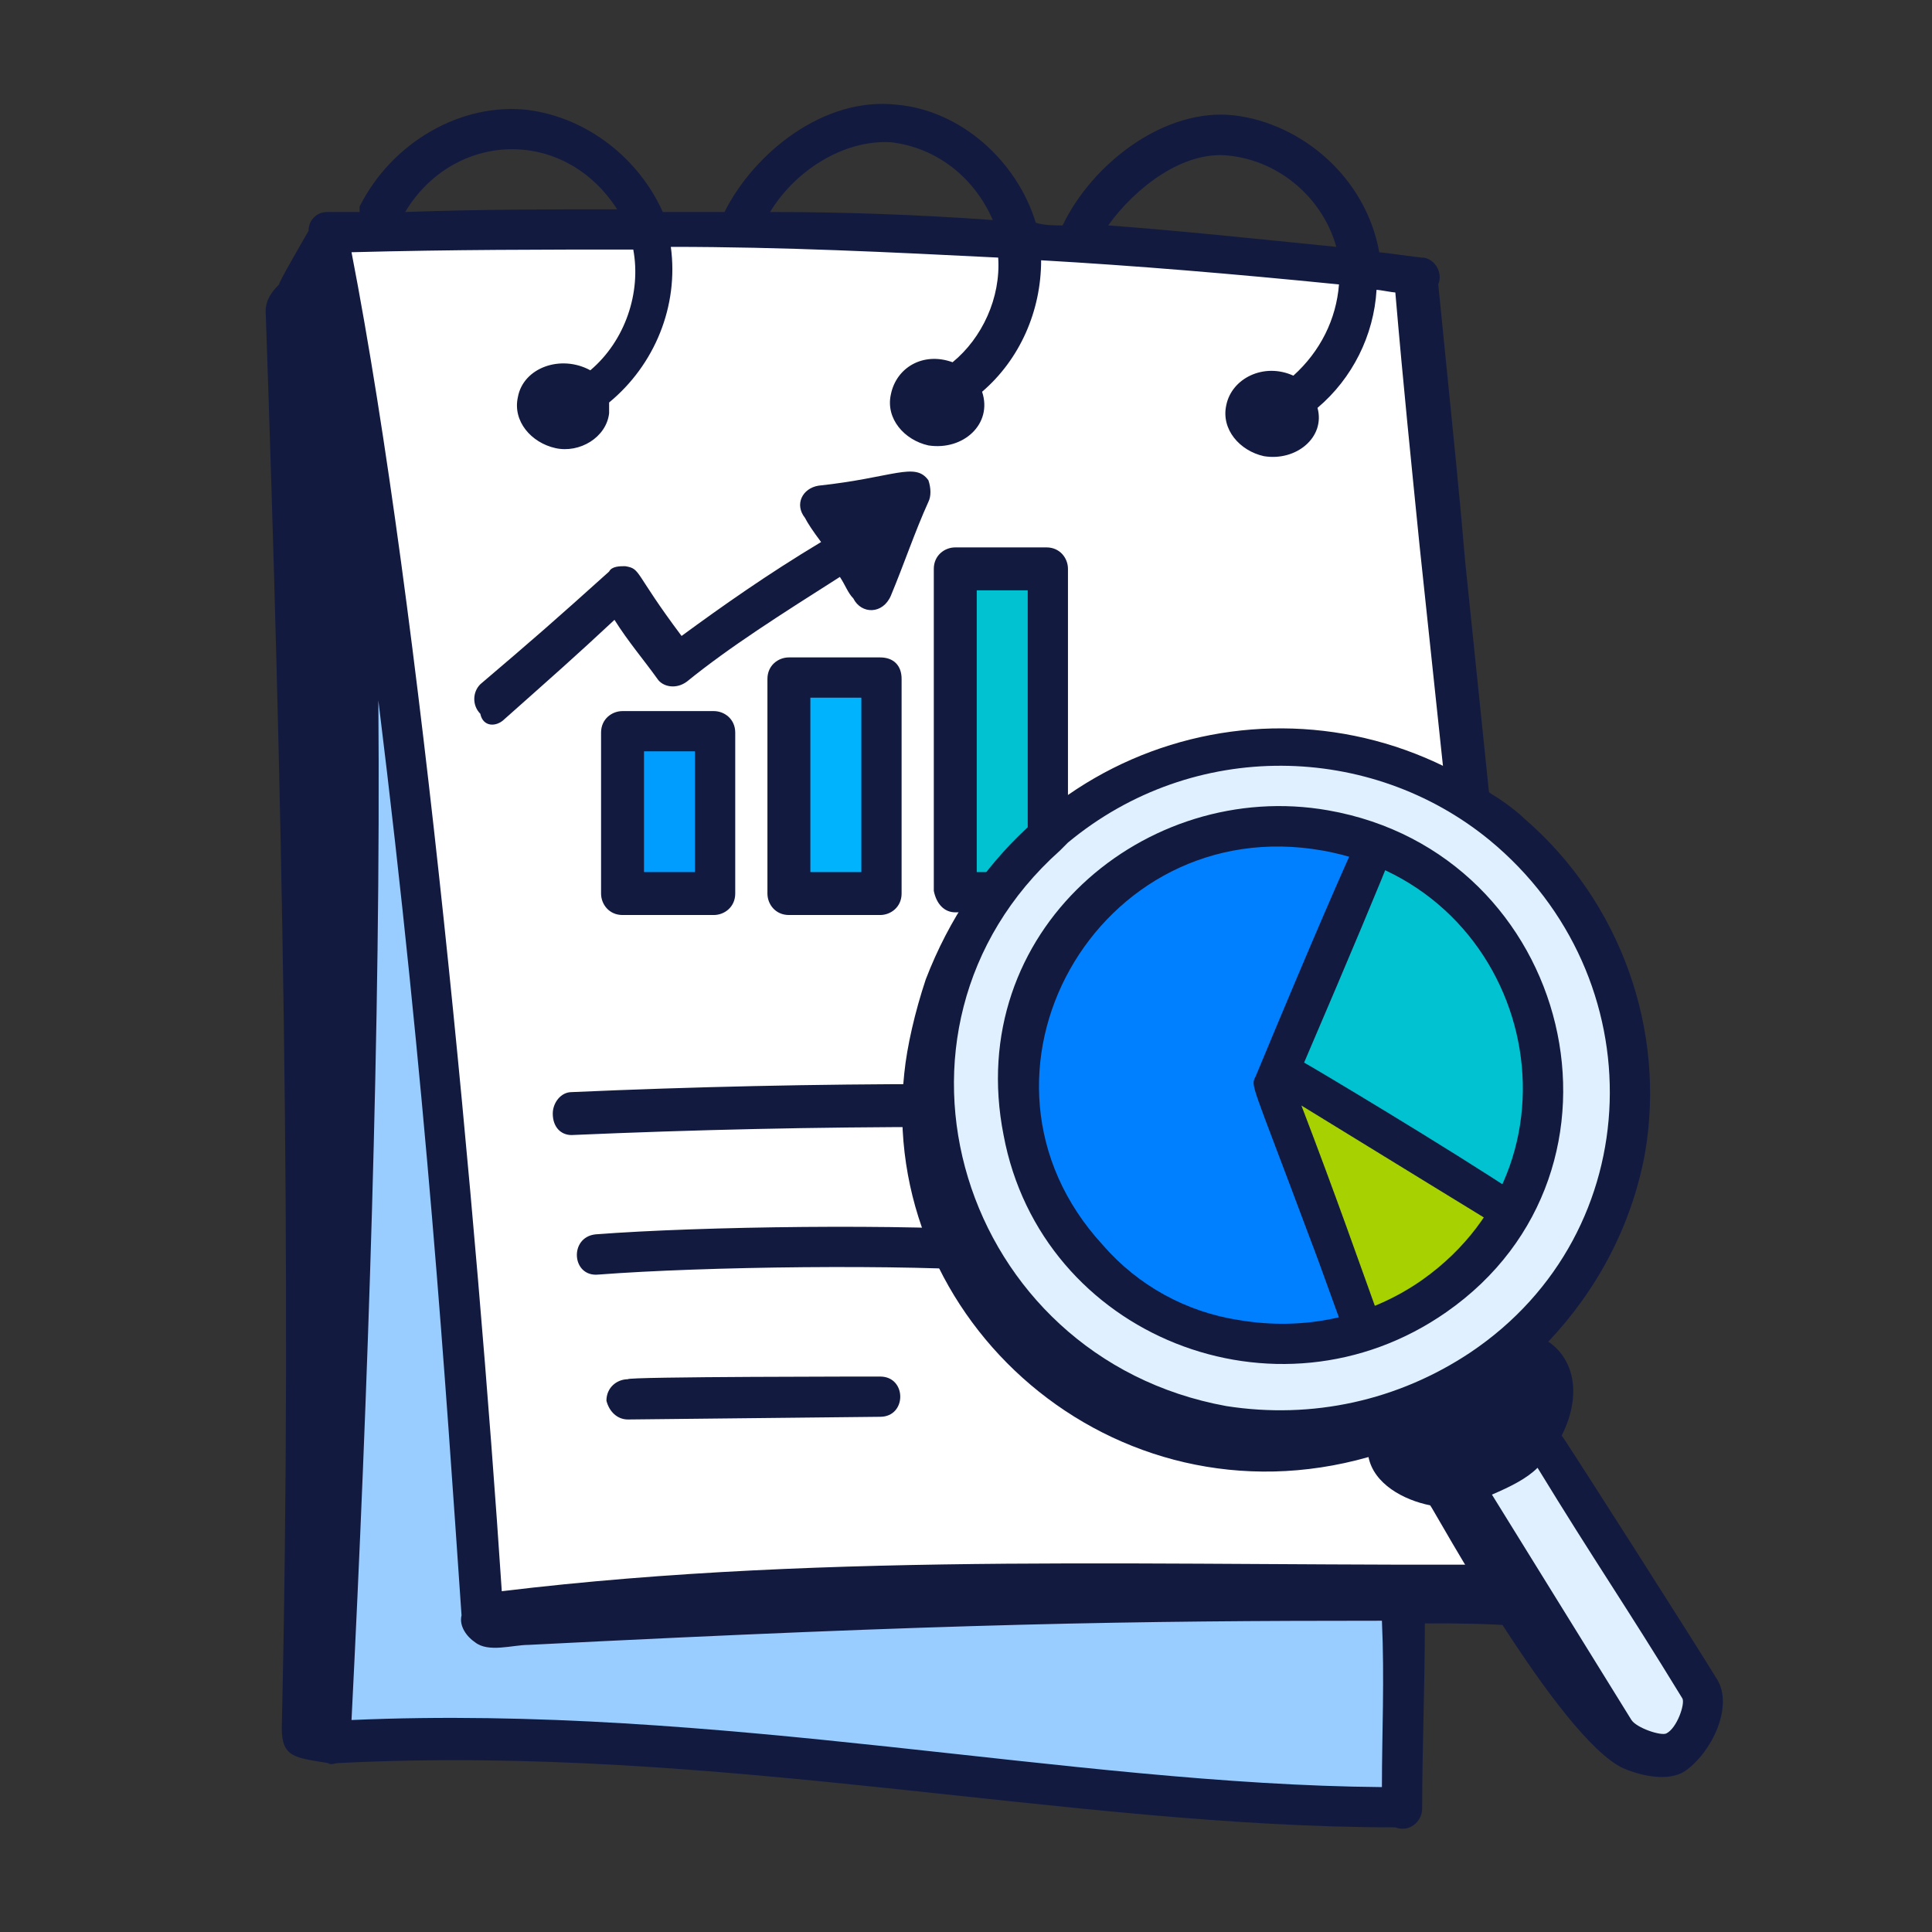
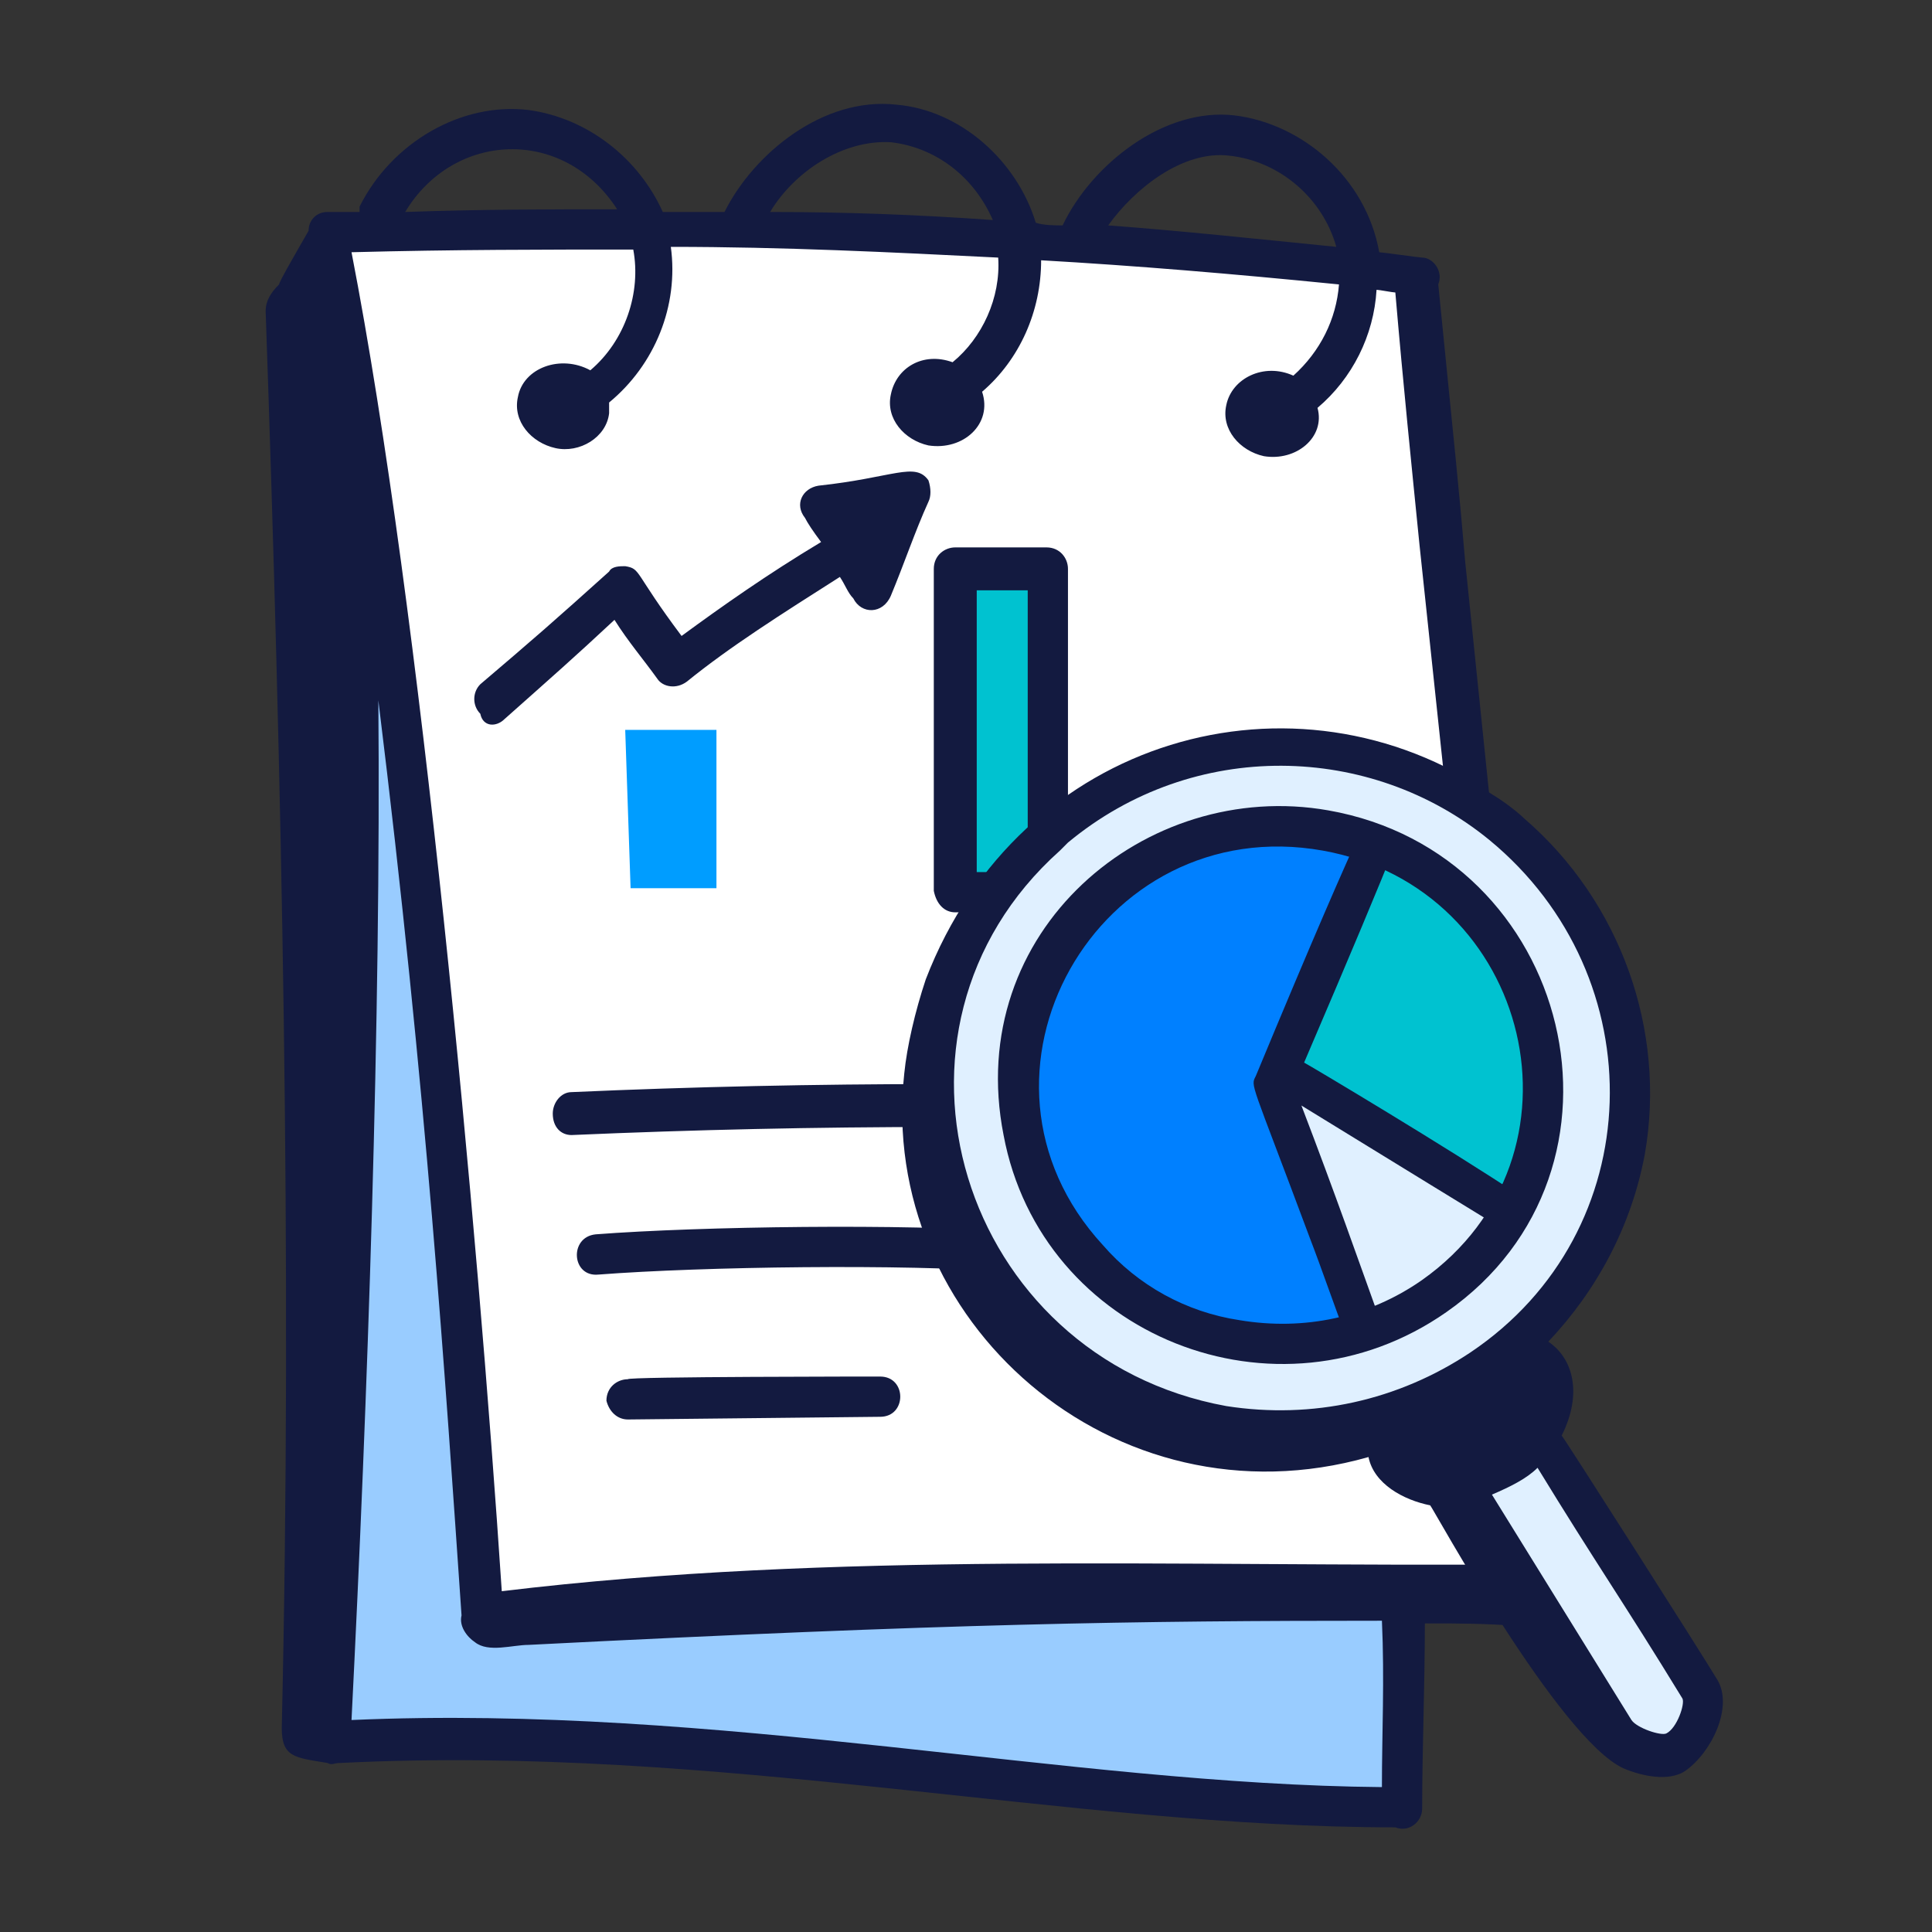
<svg xmlns="http://www.w3.org/2000/svg" id="Layer_1" x="0px" y="0px" viewBox="0 0 72 72" style="enable-background:new 0 0 72 72;" xml:space="preserve">
  <rect x="0" y="0" width="72" height="72" fill="#333333" stroke="none" />
  <style type="text/css">	.st0{fill:#99CCFF;}	.st1{fill:#FFFFFF;}	.st2{fill:#131A40;}	.st3{fill:#009DFF;}	.st4{fill:#00B3FD;}	.st5{fill:#00C2D0;}	.st6{fill:#E0F0FF;}	.st7{fill:#A7D100;}	.st8{fill:#0080FF;}</style>
  <g>
    <g id="_x38_4_00000054245602106012901590000006652146252967026307_">
-       <path class="st0" d="M52.9,56.8l-0.6,10.6c0,0-14.3-0.7-21.7-1.7s-18.6-0.8-18.6-0.8l0.7-50.1l38,6.4L52.9,56.8z" />
+       <path class="st0" d="M52.9,56.8l-0.6,10.6c0,0-14.3-0.7-21.7-1.7s-18.6-0.8-18.6-0.8l0.7-50.1l38,6.4z" />
      <path class="st1" d="M18.1,60.2c0,0-1.2-15.2-1.7-21.1c-0.5-5.8-4.2-30.5-4.2-30.5s14.5-0.1,21.6,0s19.1,1.5,19.1,1.5l5,49   L18.1,60.2z" />
      <path class="st2" d="M56.2,51.4c0.4,4.6,0.4,3.9,0.7,6.9c-13.2,0.1-25.8-0.5-38.2,1c-0.9-13.6-3-36.5-5.6-49.9   c3.8-0.1,7.2-0.1,10.5-0.1c0.3,1.6-0.3,3.4-1.6,4.5c-1.1-0.6-2.5-0.1-2.7,1c-0.2,0.9,0.5,1.7,1.4,1.9s1.9-0.4,2-1.3   c0-0.1,0-0.3,0-0.4c1.7-1.4,2.6-3.6,2.3-5.8c4.2,0,8.2,0.2,12.2,0.4c0.1,1.5-0.6,3-1.7,3.9c-1.1-0.4-2.1,0.2-2.3,1.2   c-0.2,0.9,0.5,1.7,1.4,1.9c1.3,0.2,2.4-0.8,2-2c1.4-1.2,2.2-3,2.2-4.9c3.5,0.2,7.1,0.5,11.1,0.9c-0.1,1.3-0.7,2.5-1.7,3.4   c-1.1-0.5-2.3,0.1-2.5,1.1c-0.2,0.9,0.5,1.7,1.4,1.9c1.2,0.2,2.3-0.7,2-1.8c1.3-1.1,2.1-2.7,2.2-4.4c0.1,0,0.6,0.1,0.7,0.1   c0.3,3.5,0.6,6.4,0.9,9.4L56.2,51.4z M54.6,20.9c-0.2-2.4-0.4-4.3-1-10.3c0.2-0.5-0.2-1-0.6-1c-0.1,0-1.5-0.2-1.6-0.2   c-0.5-2.8-2.9-4.8-5.4-5.1c-2.6-0.3-5.3,1.8-6.4,4.1c-0.3,0-0.7,0-1-0.1c-0.7-2.3-2.8-4.2-5.2-4.4c-2.7-0.3-5.3,1.8-6.4,4   c-0.8,0-1.5,0-2.3,0c-0.9-2-2.8-3.5-5-3.8c-2.5-0.3-5.1,1.2-6.3,3.6c0,0.1,0,0.1,0,0.2c-0.4,0-0.8,0-1.2,0c-0.4,0-0.7,0.3-0.7,0.7   c-0.4,0.7-1.1,1.9-1.1,2c-0.3,0.3-0.5,0.6-0.5,1c0.6,17.3,1,35.5,0.6,52.8c0,1.1,0.5,1.1,1.7,1.3c0.2,0.1,0.2,0,0.5,0   C26.8,65,39.8,68.1,52,68.1c0.5,0.2,1-0.2,1-0.7c0-2.2,0.1-4.6,0.1-6.9c1.5,0,2,0,3.7,0.1c0.1,0,0.6,0.1,0.7,0   c0.3-0.2,0.5-0.5,0.6-0.9c0.6-0.3,0.4-0.2-0.2-6.8L54.6,20.9z M45.8,5.8c1.9,0.2,3.5,1.6,4,3.4c-3-0.3-5.8-0.6-8.5-0.8   C42.3,7,44.1,5.6,45.8,5.8z M33.2,5.3c1.7,0.2,3.1,1.3,3.8,2.9c-2.8-0.2-5.5-0.3-8.3-0.3C29.6,6.4,31.4,5.2,33.2,5.3z M23,7.8   c-2.5,0-5.1,0-7.9,0.1C16.9,4.9,21,4.7,23,7.8z M51.5,66.6c-11.7-0.1-24.7-3.1-38.4-2.5c0.6-11.9,1.1-26.1,1-38   c1.8,14.6,2.5,25.4,3.1,34.1c-0.1,0.4,0.2,0.8,0.5,1c0.5,0.4,1.4,0.1,2,0.1c15.7-0.8,22.6-0.9,31.8-0.9   C51.6,62.6,51.5,64.6,51.5,66.6z" />
    </g>
    <g>
      <g>
        <polygon class="st3" points="23.3,27.2 26.7,27.2 26.7,33.1 23.5,33.1    " />
-         <rect x="29.6" y="25.2" class="st4" width="3.2" height="7.9" />
        <polygon class="st5" points="35.9,21.3 39,21.3 39,33.1 35.8,33.1    " />
      </g>
      <g id="_x35_4_00000136371314089807592470000007797538743013390003_">
        <path class="st2" d="M35.6,34H39c0.4,0,0.8-0.3,0.8-0.8v-12c0-0.4-0.3-0.8-0.8-0.8h-3.4c-0.4,0-0.8,0.3-0.8,0.8v12    C34.9,33.7,35.2,34,35.6,34z M36.4,22h1.9v10.5h-1.9V22z" />
-         <path class="st2" d="M32.8,24.5h-3.4c-0.4,0-0.8,0.3-0.8,0.8v8c0,0.4,0.3,0.8,0.8,0.8h3.4c0.4,0,0.8-0.3,0.8-0.8v-8    C33.6,24.8,33.3,24.5,32.8,24.5z M32.1,32.5h-1.9V26h1.9V32.5z" />
-         <path class="st2" d="M26.6,26.5h-3.4c-0.4,0-0.8,0.3-0.8,0.8v6c0,0.4,0.3,0.8,0.8,0.8h3.4c0.4,0,0.8-0.3,0.8-0.8v-6    C27.4,26.8,27,26.5,26.6,26.5z M25.9,32.5H24V28h1.9V32.5z" />
        <path class="st2" d="M18.8,26.8c1.8-1.6,2.6-2.3,4.1-3.7c0.5,0.8,1.1,1.5,1.6,2.2c0.2,0.3,0.7,0.4,1.1,0.1    c1.6-1.3,3.5-2.5,5.7-3.9c0.2,0.3,0.3,0.6,0.5,0.8c0.3,0.6,1.1,0.6,1.4-0.1c0.5-1.2,0.9-2.4,1.4-3.5c0.1-0.2,0.1-0.5,0-0.8    c-0.5-0.7-1.3-0.1-4.1,0.2c-0.6,0.1-0.9,0.7-0.5,1.2c0.1,0.2,0.3,0.5,0.6,0.9c-2,1.2-3.7,2.4-5.2,3.5c-1.8-2.4-1.5-2.5-2.1-2.6    c-0.2,0-0.5,0-0.6,0.2c-2,1.8-2.8,2.5-4.8,4.2c-0.3,0.3-0.3,0.8,0,1.1C18,27.1,18.5,27.1,18.8,26.8z" />
      </g>
    </g>
    <g>
      <path class="st2" d="M21.3,42.3C21.3,42.3,21.3,42.3,21.3,42.3C25.9,42.1,30.4,42,35,42c0.4,0,0.8-0.3,0.8-0.8   c0-0.7-0.8-0.8-0.8-0.8c-4.6,0-9.2,0.1-13.7,0.3c-0.4,0-0.7,0.4-0.7,0.8C20.6,42,20.9,42.3,21.3,42.3z" />
      <path class="st2" d="M23.4,52.9l9.4-0.1c1,0,1-1.5,0-1.5c-0.1,0-9.5,0-9.4,0.1c-0.4,0-0.8,0.3-0.8,0.8   C22.7,52.6,23,52.9,23.4,52.9L23.4,52.9z" />
      <path class="st2" d="M37.7,45.9c-3.9-0.3-11.6-0.2-15.5,0.1c-1,0.1-0.9,1.6,0.1,1.5c3.9-0.3,11.4-0.4,15.3-0.1   c0.4,0,0.8-0.3,0.8-0.7C38.4,46.3,38.1,45.9,37.7,45.9z" />
    </g>
    <g id="_x38_2_00000057840101176528422830000010515385223354145165_">
      <circle class="st6" cx="47.7" cy="40.6" r="13" />
-       <circle class="st1" cx="47.7" cy="40.6" r="9.6" />
      <path class="st6" d="M63.6,63.1l-6.4-9.6l-2.8,1.9l6.4,9.9C60.8,65.3,63.4,66.2,63.6,63.1z" />
-       <path class="st7" d="M51,49.8l-3.2-9.5l8.7,5C56.5,45.3,54.3,48.7,51,49.8z" />
      <path class="st5" d="M51.1,31.6l-3.3,8.7l8.7,5c0,0,2.1-3.3,0.5-7.9C55.5,32.7,51.1,31.6,51.1,31.6z" />
      <path class="st8" d="M51,49.8l-3.3-9.3l3.4-8.9c0,0-10.9-3.4-12.9,8C36.8,47,44.9,51.3,51,49.8z" />
      <path class="st2" d="M48.6,39.6c1.8-4.2,2.8-6.6,3.4-8.1c-0.2-0.1-0.4-0.2-0.6-0.3s-0.5-0.2-0.7-0.2c-0.6,1.3-1.7,3.8-3.9,9.1   c-0.2,0.4-0.2,0.1,2,6c0.5,1.3,0.9,2.5,1.4,3.8c0.2,0,0.4-0.1,0.5-0.2c0.1,0,0.2,0,0.2-0.1c0.2-0.1,0.4-0.2,0.6-0.2   c-0.9-2.5-1.7-4.8-3-8.2c3.9,2.4,6.2,3.8,7.5,4.6c0.1-0.2,0.3-0.4,0.4-0.6c0,0,0,0,0,0c0.1-0.2,0.2-0.4,0.3-0.6   C54,42.8,48.8,39.7,48.6,39.6z" />
      <path class="st2" d="M49.5,30.2c-6.8-1.2-13.6,4.5-12.1,12.1c1.4,7.5,10.2,11,16.5,6.6C61.5,43.6,58.6,31.8,49.5,30.2z M53,47.7   c-2,1.4-4.4,1.9-6.8,1.5l0,0c-2-0.3-3.8-1.3-5.1-2.8c-5.8-6.3-0.2-16.2,8.2-14.7C57.1,33.1,59.5,43.1,53,47.7z" />
      <path class="st2" d="M64,62.6c-0.6-1-5.7-9-5.8-9.1c0.8-1.6,0.4-2.9-0.5-3.5c1.8-1.9,3.1-4.3,3.6-7l0,0c0.8-4.6-0.9-9.4-4.5-12.5   c-0.2-0.2-0.7-0.6-1.2-0.9c-7.3-5-17.6-2.2-21.1,6.9c-0.4,1.2-0.7,2.5-0.8,3.5c-1,9.2,7.8,17,17.3,14.3c0.2,1,1.3,1.6,2.3,1.8   c0.1,0.1,4.8,8.7,7.2,9.8c0.7,0.3,1.7,0.5,2.3,0.1C63.8,65.3,64.6,63.6,64,62.6z M54.8,50.4c-2.7,1.8-5.9,2.5-9.1,2   c-9.9-1.8-13.7-14-6.2-20.7c0.1-0.1,0.4-0.4,0.3-0.3l0,0c4.7-3.9,11.3-3.7,15.7-0.1C61.7,36.4,61.5,45.9,54.8,50.4z M62.1,64.6   c-0.2,0.1-1.1-0.2-1.3-0.5c-2.1-3.4-3.1-5-5.2-8.4c0.7-0.3,1.3-0.6,1.7-1c2.2,3.6,3.2,5,5.4,8.6C62.8,63.5,62.5,64.4,62.1,64.6z" />
    </g>
  </g>
</svg>